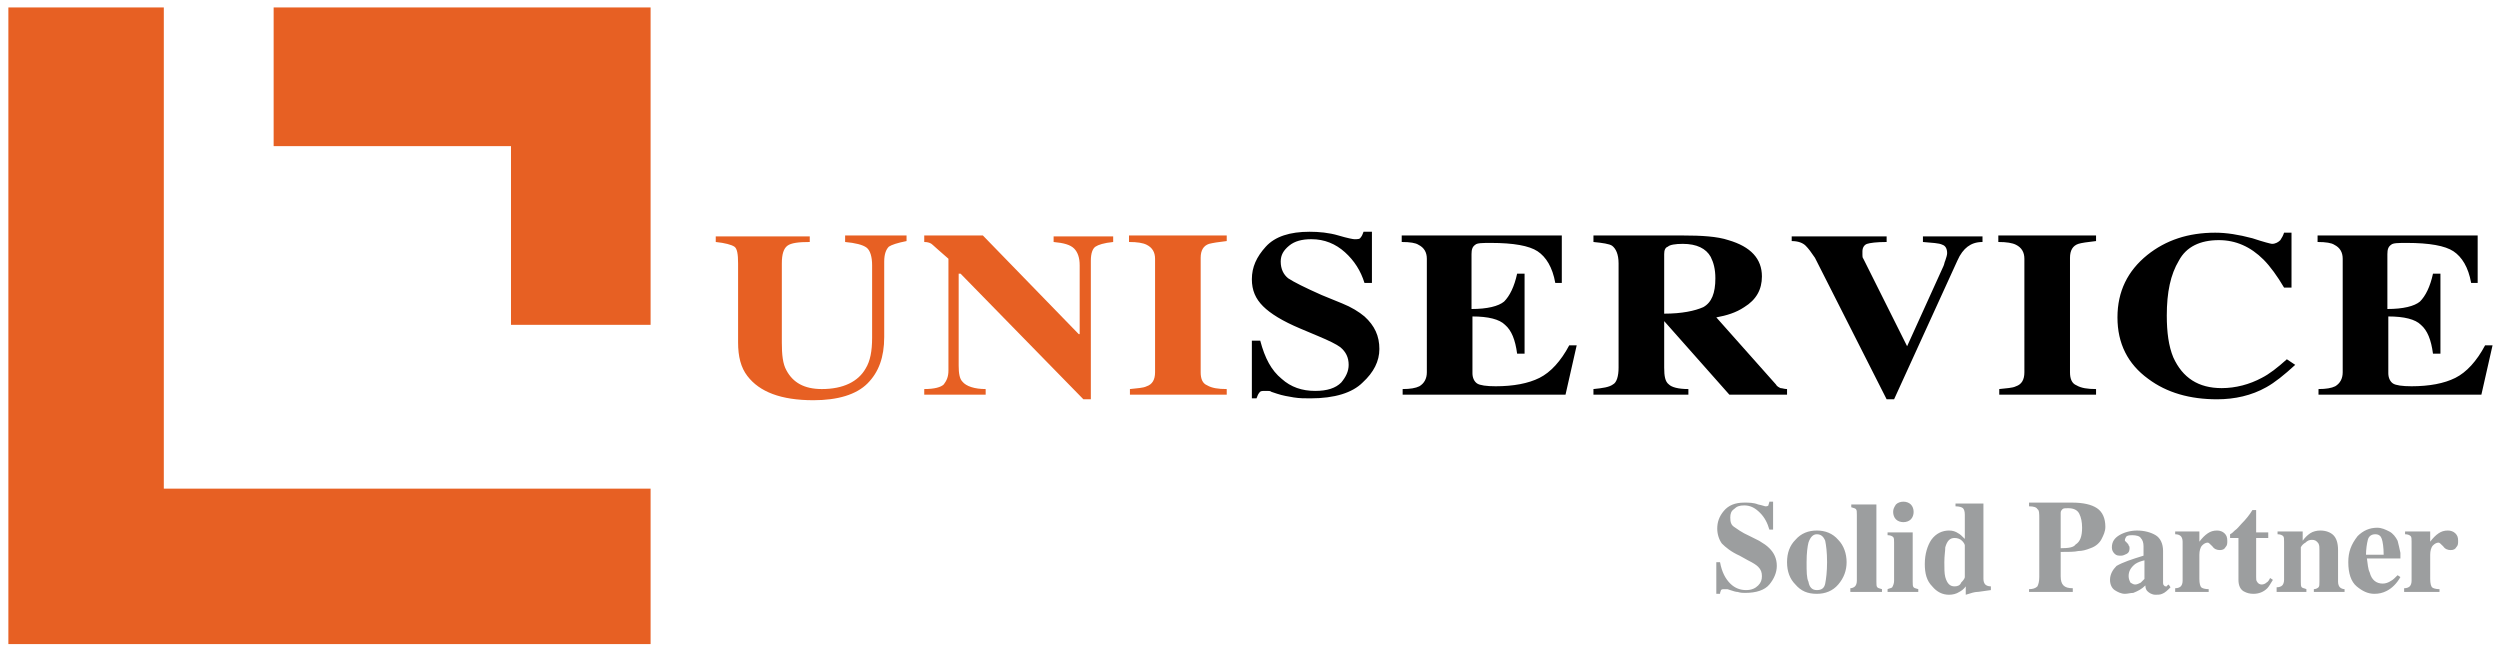
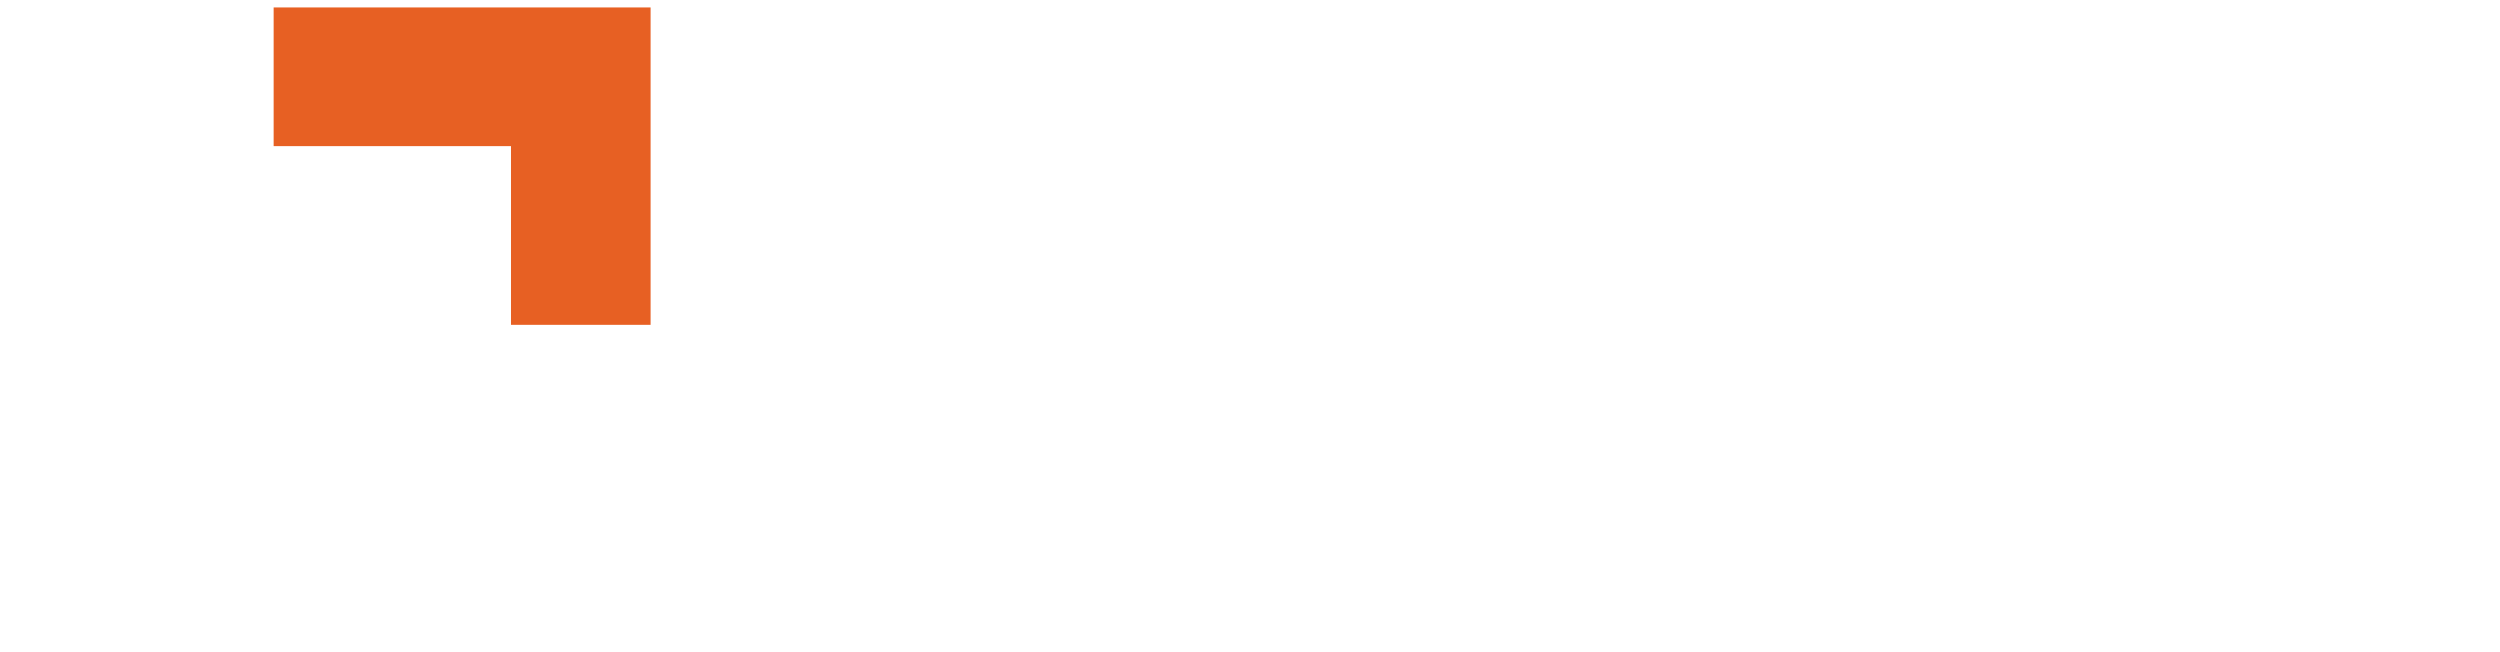
<svg xmlns="http://www.w3.org/2000/svg" version="1.1" x="0px" y="0px" viewBox="0 0 268.6 70.1" style="enable-background:new 0 0 268.6 70.1;" xml:space="preserve">
  <style type="text/css"> .st0{fill:#E76023;} .st1{fill:#9C9E9F;} </style>
  <g id="Layer_1">
-     <path d="M134.1,42.8h0.9c0.1-0.3,0.2-0.5,0.3-0.6c0.1-0.2,0.3-0.2,0.6-0.2c0.1,0,0.2,0,0.3,0c0.1,0,0.3,0,0.4,0.1l0.6,0.2 c0.6,0.2,1.2,0.3,1.8,0.4c0.6,0.1,1.2,0.1,1.8,0.1c2.6,0,4.5-0.6,5.6-1.7c1.2-1.1,1.8-2.3,1.8-3.6c0-1.4-0.5-2.5-1.6-3.5 c-0.6-0.5-1.4-1-2.4-1.4l-2.2-0.9c-1.8-0.8-3-1.4-3.6-1.8c-0.5-0.4-0.8-1-0.8-1.8c0-0.7,0.3-1.2,0.9-1.7c0.6-0.5,1.4-0.7,2.4-0.7 c1.4,0,2.6,0.5,3.6,1.4c1,0.9,1.7,2,2.1,3.3h0.8v-5.5h-0.9c-0.1,0.3-0.2,0.5-0.3,0.6c-0.1,0.2-0.3,0.2-0.7,0.2 c-0.1,0-0.7-0.1-1.7-0.4c-1-0.3-2.1-0.4-3.1-0.4c-2.1,0-3.7,0.5-4.7,1.6c-1,1.1-1.5,2.2-1.5,3.5c0,1.2,0.4,2.1,1.2,2.9 c0.8,0.8,2.1,1.6,4,2.4l1.9,0.8c1.2,0.5,2,0.9,2.4,1.2c0.6,0.5,0.9,1.1,0.9,1.9c0,0.7-0.3,1.3-0.8,1.9c-0.6,0.6-1.5,0.9-2.8,0.9 c-1.4,0-2.6-0.4-3.6-1.3c-1.1-0.9-1.8-2.2-2.3-4.1h-0.9V42.8L134.1,42.8z M168.2,42.4l1.2-5.3h-0.8c-0.9,1.7-2,2.9-3.2,3.5 c-1.2,0.6-2.8,0.9-4.7,0.9c-1,0-1.7-0.1-2-0.3c-0.3-0.2-0.5-0.6-0.5-1.1v-6.1c1.7,0,2.9,0.3,3.5,0.9c0.7,0.6,1.1,1.6,1.3,3.1h0.8 v-8.6h-0.8c-0.3,1.4-0.8,2.4-1.4,3c-0.6,0.5-1.8,0.8-3.5,0.8v-5.9c0-0.5,0.1-0.8,0.4-1c0.2-0.2,0.8-0.2,1.7-0.2 c2.4,0,4.1,0.3,5,0.9c0.9,0.6,1.6,1.7,1.9,3.4h0.7v-5.1h-17.2V26c0.9,0,1.5,0.1,1.8,0.3c0.6,0.3,0.9,0.8,0.9,1.5V40 c0,0.7-0.3,1.2-0.8,1.5c-0.4,0.2-1,0.3-1.8,0.3v0.6H168.2L168.2,42.4z M171.3,42.4h10.1v-0.6c-1.1,0-1.8-0.2-2.1-0.5 c-0.4-0.3-0.5-0.9-0.5-1.8v-5h0l7,7.9h6.2v-0.6c-0.3,0-0.5-0.1-0.7-0.1c-0.2-0.1-0.4-0.2-0.5-0.4l-6.4-7.2c1.1-0.2,2.1-0.5,3-1.1 c1.3-0.8,1.9-1.9,1.9-3.3c0-1.9-1.2-3.2-3.6-3.9c-1.2-0.4-2.9-0.5-4.9-0.5h-9.6V26c1,0.1,1.7,0.2,2,0.4c0.4,0.3,0.7,0.9,0.7,1.9 v11.2c0,0.9-0.2,1.6-0.6,1.8c-0.4,0.3-1.1,0.4-2.1,0.5V42.4L171.3,42.4z M178.8,33.7v-6.4c0-0.4,0.1-0.7,0.4-0.8 c0.2-0.2,0.8-0.3,1.6-0.3c1.5,0,2.5,0.5,3,1.4c0.3,0.6,0.5,1.3,0.5,2.3c0,1.6-0.4,2.6-1.3,3.1C182.1,33.4,180.7,33.7,178.8,33.7 L178.8,33.7L178.8,33.7z M192.5,25.3v0.6c0.7,0,1.2,0.2,1.5,0.5c0.3,0.3,0.6,0.7,1,1.3l7.7,15.2h0.8l6.8-14.9 c0.3-0.7,0.7-1.2,1.1-1.5c0.4-0.3,0.9-0.5,1.6-0.5v-0.6h-6.4v0.6c1,0.1,1.7,0.1,2.1,0.3c0.3,0.1,0.5,0.4,0.5,0.9 c0,0.2-0.1,0.5-0.2,0.8c-0.1,0.2-0.1,0.4-0.2,0.6l-3.9,8.6h0l-4.7-9.4c-0.1-0.1-0.1-0.3-0.1-0.4c0-0.1,0-0.2,0-0.4 c0-0.4,0.2-0.7,0.5-0.8c0.3-0.1,1-0.2,2.1-0.2v-0.6H192.5L192.5,25.3z M214.7,42.4h10.5v-0.6c-0.9,0-1.6-0.1-2.1-0.4 c-0.5-0.2-0.7-0.7-0.7-1.4V27.7c0-0.8,0.3-1.3,0.9-1.5c0.3-0.1,1-0.2,1.9-0.3v-0.6h-10.5V26c0.9,0,1.5,0.1,1.9,0.3 c0.6,0.3,0.9,0.8,0.9,1.5V40c0,0.8-0.3,1.3-0.9,1.5c-0.4,0.2-1,0.2-1.8,0.3V42.4L214.7,42.4z M238,25c-2.9,0-5.3,0.8-7.3,2.4 c-2.1,1.7-3.2,3.9-3.2,6.7c0,2.8,1.1,5,3.3,6.6c2,1.5,4.5,2.2,7.4,2.2c1.9,0,3.7-0.4,5.3-1.3c0.9-0.5,1.9-1.3,3.1-2.4l-0.9-0.6 c-1,0.9-1.9,1.6-2.7,2c-1.3,0.7-2.8,1.1-4.3,1.1c-2.5,0-4.2-1.1-5.2-3.3c-0.5-1.2-0.7-2.7-0.7-4.5c0-2.5,0.4-4.4,1.3-5.9 c0.8-1.5,2.3-2.2,4.3-2.2c1.8,0,3.4,0.7,4.8,2.1c0.7,0.7,1.5,1.8,2.2,3h0.8V25h-0.8c-0.1,0.3-0.2,0.5-0.4,0.8 c-0.2,0.2-0.5,0.4-0.9,0.4c-0.1,0-0.9-0.2-2.1-0.6C240.5,25.2,239.2,25,238,25L238,25L238,25z M266.6,42.4l1.2-5.3H267 c-0.9,1.7-2,2.9-3.2,3.5c-1.2,0.6-2.8,0.9-4.7,0.9c-1,0-1.7-0.1-2-0.3c-0.3-0.2-0.5-0.6-0.5-1.1v-6.1c1.7,0,2.9,0.3,3.5,0.9 c0.7,0.6,1.1,1.6,1.3,3.1h0.8v-8.6h-0.8c-0.3,1.4-0.8,2.4-1.4,3c-0.6,0.5-1.8,0.8-3.5,0.8v-5.9c0-0.5,0.1-0.8,0.4-1 c0.2-0.2,0.8-0.2,1.7-0.2c2.4,0,4.1,0.3,5,0.9c0.9,0.6,1.6,1.7,1.9,3.4h0.7v-5.1h-17.2V26c0.9,0,1.5,0.1,1.8,0.3 c0.6,0.3,0.9,0.8,0.9,1.5V40c0,0.7-0.3,1.2-0.8,1.5c-0.4,0.2-1,0.3-1.8,0.3v0.6H266.6L266.6,42.4z" />
-     <path class="st0" d="M76.9,25.3V26c1,0.1,1.7,0.3,2,0.5c0.3,0.2,0.4,0.8,0.4,1.8v8.5c0,1.5,0.3,2.7,1,3.6c1.3,1.7,3.6,2.6,7.1,2.6 c2.6,0,4.6-0.6,5.8-1.8c1.2-1.2,1.8-2.8,1.8-5v-8.1c0-0.8,0.2-1.3,0.5-1.6c0.3-0.2,0.9-0.4,1.9-0.6v-0.6h-6.6V26 c1.1,0.1,1.9,0.3,2.3,0.6c0.4,0.3,0.6,1,0.6,1.9v7.8c0,1.4-0.2,2.5-0.7,3.3c-0.8,1.4-2.4,2.2-4.7,2.2c-1.9,0-3.1-0.7-3.8-2 c-0.4-0.7-0.5-1.7-0.5-3v-8.5c0-1,0.2-1.6,0.6-1.9C85,26.1,85.8,26,87,26v-0.6H76.9L76.9,25.3z M99.1,42.4h6.8v-0.6 c-1.2,0-2.1-0.3-2.5-0.8c-0.3-0.3-0.4-0.9-0.4-1.7v-9.9h0.2l13.2,13.5h0.8V28c0-0.8,0.2-1.3,0.5-1.5c0.3-0.2,0.9-0.4,1.9-0.5v-0.6 h-6.4V26c1.1,0.1,1.8,0.3,2.2,0.7c0.4,0.4,0.6,1,0.6,1.8v7.4h-0.1l-10.3-10.6h-6.3V26c0.4,0,0.7,0.1,0.9,0.3 c0.2,0.2,0.8,0.7,1.7,1.5v12c0,0.7-0.2,1.1-0.5,1.5c-0.3,0.3-1,0.5-2.1,0.5V42.4L99.1,42.4z M121.3,42.4h10.5v-0.6 c-0.9,0-1.6-0.1-2.1-0.4c-0.5-0.2-0.7-0.7-0.7-1.4V27.7c0-0.8,0.3-1.3,0.9-1.5c0.4-0.1,1-0.2,1.9-0.3v-0.6h-10.5V26 c0.9,0,1.5,0.1,1.9,0.3c0.6,0.3,0.9,0.8,0.9,1.5V40c0,0.8-0.3,1.3-0.9,1.5c-0.4,0.2-1,0.2-1.8,0.3V42.4L121.3,42.4z" />
-     <path class="st1" d="M184.4,63.8h0.4c0-0.2,0.1-0.3,0.1-0.4c0.1-0.1,0.2-0.1,0.3-0.1c0,0,0.1,0,0.2,0c0.1,0,0.1,0,0.2,0l0.3,0.1 c0.3,0.1,0.6,0.2,0.8,0.2c0.3,0.1,0.6,0.1,0.8,0.1c1.2,0,2.1-0.3,2.6-0.9c0.5-0.6,0.8-1.3,0.8-2c0-0.8-0.3-1.4-0.8-1.9 c-0.3-0.3-0.6-0.5-1.1-0.8l-1-0.5c-0.9-0.4-1.4-0.8-1.7-1c-0.3-0.2-0.4-0.5-0.4-1c0-0.4,0.1-0.7,0.4-0.9c0.3-0.3,0.6-0.4,1.1-0.4 c0.7,0,1.2,0.3,1.7,0.8c0.5,0.5,0.8,1.1,1,1.8h0.4v-3h-0.4c0,0.1-0.1,0.3-0.1,0.4c-0.1,0.1-0.2,0.1-0.3,0.1c-0.1,0-0.3-0.1-0.8-0.2 c-0.5-0.2-1-0.2-1.5-0.2c-1,0-1.7,0.3-2.2,0.9c-0.5,0.6-0.7,1.2-0.7,1.9c0,0.6,0.2,1.2,0.5,1.6c0.4,0.4,1,0.9,1.9,1.3l0.9,0.5 c0.6,0.3,0.9,0.5,1.1,0.7c0.3,0.3,0.4,0.6,0.4,1c0,0.4-0.1,0.7-0.4,1c-0.3,0.3-0.7,0.5-1.3,0.5c-0.6,0-1.2-0.2-1.7-0.7 c-0.5-0.5-0.9-1.2-1.1-2.3h-0.4V63.8L184.4,63.8z M192,60.4c0,1,0.3,1.8,0.9,2.4c0.6,0.7,1.3,1,2.3,1c0.9,0,1.7-0.3,2.3-1 c0.6-0.7,0.9-1.5,0.9-2.4c0-0.9-0.3-1.8-0.9-2.4c-0.6-0.7-1.4-1-2.3-1c-0.9,0-1.7,0.3-2.3,1C192.3,58.6,192,59.4,192,60.4L192,60.4 L192,60.4z M194.1,60.4c0-1,0.1-1.7,0.2-2.1c0.2-0.6,0.5-0.9,0.9-0.9c0.4,0,0.7,0.2,0.9,0.7c0.1,0.5,0.2,1.2,0.2,2.3 c0,1-0.1,1.8-0.2,2.3c-0.1,0.5-0.4,0.7-0.9,0.7c-0.5,0-0.8-0.3-0.9-0.9C194.1,62.1,194.1,61.4,194.1,60.4L194.1,60.4L194.1,60.4z M198.9,63.6h3.3v-0.3c-0.3-0.1-0.4-0.1-0.5-0.2c-0.1-0.1-0.1-0.3-0.1-0.6v-8.3h-2.7v0.3c0.3,0.1,0.4,0.1,0.5,0.2 c0.1,0.1,0.1,0.3,0.1,0.6v7.1c0,0.3-0.1,0.5-0.2,0.6c-0.1,0.1-0.3,0.2-0.5,0.2V63.6L198.9,63.6z M203.4,55c0,0.3,0.1,0.6,0.3,0.8 c0.2,0.2,0.5,0.3,0.8,0.3c0.3,0,0.6-0.1,0.8-0.3c0.2-0.2,0.3-0.5,0.3-0.8c0-0.3-0.1-0.6-0.3-0.8c-0.2-0.2-0.5-0.3-0.8-0.3 c-0.3,0-0.6,0.1-0.8,0.3C203.5,54.5,203.4,54.7,203.4,55L203.4,55L203.4,55z M202.8,63.6h3.3v-0.3c-0.3-0.1-0.4-0.1-0.5-0.2 c-0.1-0.1-0.1-0.3-0.1-0.6v-5.3h-2.7v0.3c0.3,0,0.5,0.1,0.6,0.2c0.1,0.1,0.1,0.3,0.1,0.6v4.1c0,0.3-0.1,0.5-0.2,0.7 c-0.1,0.1-0.3,0.1-0.5,0.2V63.6L202.8,63.6z M210,63c-0.5,0-0.8-0.3-1-1c-0.1-0.4-0.1-0.9-0.1-1.6c0-0.7,0.1-1.2,0.1-1.6 c0.2-0.7,0.5-1,1-1c0.3,0,0.6,0.1,0.8,0.3c0.2,0.2,0.3,0.4,0.3,0.5V62c0,0.1-0.1,0.3-0.4,0.6C210.6,62.9,210.3,63,210,63L210,63 L210,63z M206.8,60.6c0,1,0.2,1.8,0.8,2.4c0.5,0.6,1.1,0.9,1.8,0.9c0.4,0,0.8-0.1,1.1-0.3c0.2-0.1,0.5-0.3,0.7-0.6v0.9 c0.6-0.2,1-0.3,1.2-0.3c0.2,0,0.7-0.1,1.5-0.2V63c-0.3,0-0.5-0.1-0.6-0.2c-0.1-0.1-0.2-0.3-0.2-0.6v-8.1h-3v0.3 c0.4,0,0.7,0.1,0.8,0.2c0.1,0.1,0.2,0.3,0.2,0.7v2.6c-0.3-0.3-0.5-0.5-0.7-0.6c-0.3-0.2-0.6-0.3-1-0.3c-0.7,0-1.4,0.3-1.9,1 C207.1,58.6,206.8,59.5,206.8,60.6L206.8,60.6L206.8,60.6z M221.4,58.9v-3.8c0-0.2,0.1-0.3,0.2-0.4c0.1-0.1,0.3-0.1,0.6-0.1 c0.6,0,1,0.2,1.2,0.6c0.2,0.4,0.3,0.9,0.3,1.5c0,0.9-0.2,1.5-0.7,1.8C222.8,58.8,222.3,58.9,221.4,58.9L221.4,58.9L221.4,58.9z M218,63.6h4.7v-0.4c-0.5,0-0.8-0.1-1-0.3c-0.2-0.2-0.3-0.5-0.3-1v-2.6c0.8,0,1.5,0,1.9-0.1c0.4,0,0.8-0.1,1.3-0.3 c0.6-0.2,1-0.6,1.2-1c0.2-0.4,0.4-0.8,0.4-1.3c0-0.9-0.3-1.6-0.9-2c-0.6-0.4-1.5-0.6-2.7-0.6H218v0.4c0.5,0,0.8,0.1,0.9,0.3 c0.2,0.1,0.2,0.5,0.2,1V62c0,0.5-0.1,0.8-0.2,1c-0.2,0.2-0.5,0.3-0.9,0.3V63.6L218,63.6z M229.4,62.8c-0.2,0-0.3-0.1-0.5-0.2 c-0.1-0.2-0.2-0.4-0.2-0.7c0-0.5,0.2-0.9,0.7-1.3c0.3-0.2,0.6-0.3,1-0.4v2c-0.2,0.2-0.3,0.3-0.4,0.4 C229.8,62.7,229.6,62.8,229.4,62.8L229.4,62.8L229.4,62.8z M226.7,62.3c0,0.5,0.2,0.9,0.5,1.1c0.3,0.2,0.7,0.4,1.1,0.4 c0.3,0,0.6-0.1,0.9-0.1c0.5-0.2,0.9-0.4,1.3-0.8c0,0.3,0.1,0.5,0.2,0.6c0.2,0.2,0.5,0.4,0.9,0.4c0.2,0,0.5,0,0.7-0.1 c0.3-0.1,0.6-0.4,0.9-0.7l-0.2-0.3c-0.1,0.1-0.2,0.1-0.2,0.2c0,0-0.1,0-0.1,0c-0.1,0-0.1,0-0.2-0.1c-0.1-0.1-0.1-0.2-0.1-0.3v-3.4 c0-0.8-0.3-1.4-0.8-1.7c-0.5-0.3-1.2-0.5-2-0.5c-0.7,0-1.4,0.2-1.9,0.5c-0.5,0.3-0.8,0.7-0.8,1.3c0,0.3,0.1,0.5,0.3,0.7 c0.2,0.2,0.4,0.2,0.7,0.2c0.2,0,0.4-0.1,0.6-0.2c0.2-0.1,0.3-0.3,0.3-0.6c0-0.1,0-0.2-0.1-0.3c0-0.1-0.1-0.2-0.2-0.3l-0.1-0.1 c0,0-0.1-0.1-0.1-0.1c0,0,0-0.1,0-0.1c0-0.1,0.1-0.3,0.2-0.4c0.2-0.1,0.4-0.1,0.6-0.1c0.4,0,0.8,0.1,0.9,0.3 c0.2,0.2,0.3,0.5,0.3,0.9v1c-1.3,0.4-2.2,0.7-2.9,1.1C227,61.2,226.7,61.7,226.7,62.3L226.7,62.3L226.7,62.3z M233.6,63.6h3.7v-0.3 c-0.4,0-0.7-0.1-0.8-0.2c-0.1-0.1-0.2-0.4-0.2-0.9v-2.6c0-0.4,0.1-0.8,0.3-1c0.2-0.2,0.4-0.3,0.6-0.3c0.1,0,0.2,0.1,0.5,0.4 c0.2,0.3,0.5,0.4,0.8,0.4c0.3,0,0.5-0.1,0.6-0.3c0.2-0.2,0.2-0.4,0.2-0.7c0-0.4-0.1-0.6-0.3-0.8c-0.2-0.2-0.5-0.3-0.8-0.3 c-0.4,0-0.7,0.1-1,0.3c-0.3,0.2-0.6,0.5-0.9,0.9v-1.1h-2.6v0.3c0.3,0,0.5,0.1,0.6,0.2c0.1,0.1,0.2,0.3,0.2,0.6v3.8l0,0.4 c0,0.3-0.1,0.5-0.2,0.6c-0.1,0.1-0.3,0.2-0.6,0.2V63.6L233.6,63.6z M240.5,57.8v4.5c0,0.6,0.2,1.1,0.7,1.3c0.2,0.1,0.5,0.2,0.9,0.2 c0.6,0,1.1-0.2,1.5-0.6c0.2-0.2,0.4-0.6,0.6-0.9l-0.3-0.2c-0.1,0.2-0.2,0.4-0.4,0.5c-0.1,0.1-0.3,0.2-0.5,0.2 c-0.2,0-0.4-0.1-0.5-0.3c-0.1-0.1-0.1-0.3-0.1-0.5v-4.2h1.3v-0.6h-1.3v-2.4H242c-0.3,0.5-0.7,1-1.2,1.5c-0.2,0.2-0.4,0.5-0.7,0.7 c-0.2,0.2-0.3,0.3-0.5,0.4v0.4H240.5L240.5,57.8z M244.4,63.6h3.4v-0.3c-0.2-0.1-0.4-0.1-0.5-0.2c-0.1-0.1-0.1-0.3-0.1-0.6v-3.7 c0.1-0.2,0.3-0.4,0.5-0.5c0.2-0.2,0.4-0.3,0.7-0.3c0.3,0,0.5,0.1,0.7,0.4c0.1,0.2,0.1,0.4,0.1,0.7v3.4c0,0.3,0,0.5-0.1,0.6 c-0.1,0.1-0.3,0.2-0.5,0.2v0.3h3.3v-0.3c-0.2,0-0.4-0.1-0.5-0.2c-0.1-0.1-0.2-0.3-0.2-0.6v-3.4c0-0.8-0.2-1.3-0.5-1.6 c-0.3-0.3-0.8-0.5-1.4-0.5c-0.4,0-0.8,0.1-1.1,0.3c-0.3,0.2-0.6,0.5-0.8,0.8v-1h-2.7v0.3c0.3,0,0.5,0.1,0.6,0.2 c0.1,0.1,0.1,0.3,0.1,0.6v4.1c0,0.3-0.1,0.5-0.2,0.6c-0.1,0.1-0.3,0.2-0.6,0.2V63.6L244.4,63.6z M252.3,60.4c0,1.2,0.3,2.1,0.9,2.6 c0.6,0.5,1.2,0.8,1.9,0.8c0.5,0,0.9-0.1,1.3-0.3c0.6-0.3,1.1-0.8,1.5-1.5l-0.3-0.2c-0.3,0.3-0.5,0.5-0.7,0.6 c-0.3,0.2-0.6,0.3-0.9,0.3c-0.7,0-1.2-0.4-1.4-1.2c-0.2-0.4-0.2-0.9-0.3-1.5h3.6c0-0.1,0-0.3,0-0.6c-0.1-0.5-0.2-0.9-0.3-1.3 c-0.2-0.4-0.5-0.8-0.9-1c-0.4-0.2-0.8-0.4-1.3-0.4c-0.8,0-1.5,0.3-2.1,0.9C252.6,58.5,252.3,59.3,252.3,60.4L252.3,60.4L252.3,60.4 z M254.2,59.7c0-0.7,0.1-1.3,0.2-1.7c0.1-0.4,0.4-0.6,0.8-0.6c0.4,0,0.6,0.2,0.7,0.5c0.1,0.3,0.2,0.9,0.2,1.7H254.2L254.2,59.7z M258.4,63.6h3.7v-0.3c-0.4,0-0.7-0.1-0.8-0.2c-0.1-0.1-0.2-0.4-0.2-0.9v-2.6c0-0.4,0.1-0.8,0.3-1c0.2-0.2,0.4-0.3,0.6-0.3 c0.1,0,0.2,0.1,0.5,0.4c0.2,0.3,0.5,0.4,0.8,0.4c0.3,0,0.5-0.1,0.6-0.3c0.2-0.2,0.2-0.4,0.2-0.7c0-0.4-0.1-0.6-0.3-0.8 c-0.2-0.2-0.5-0.3-0.8-0.3c-0.4,0-0.7,0.1-1,0.3c-0.3,0.2-0.6,0.5-0.9,0.9v-1.1h-2.7v0.3c0.3,0,0.5,0.1,0.6,0.2 c0.1,0.1,0.1,0.3,0.1,0.6v3.8l0,0.4c0,0.3-0.1,0.5-0.2,0.6c-0.1,0.1-0.3,0.2-0.6,0.2V63.6L258.4,63.6z" />
-     <polygon class="st0" points="17.6,52.5 17.6,0.8 0.9,0.8 0.9,69.2 69.9,69.2 69.9,52.5 " />
    <polygon class="st0" points="29.4,0.8 29.4,15.7 54.9,15.7 54.9,34.9 69.9,34.9 69.9,0.8 " />
  </g>
  <g id="Layer_2"> </g>
</svg>